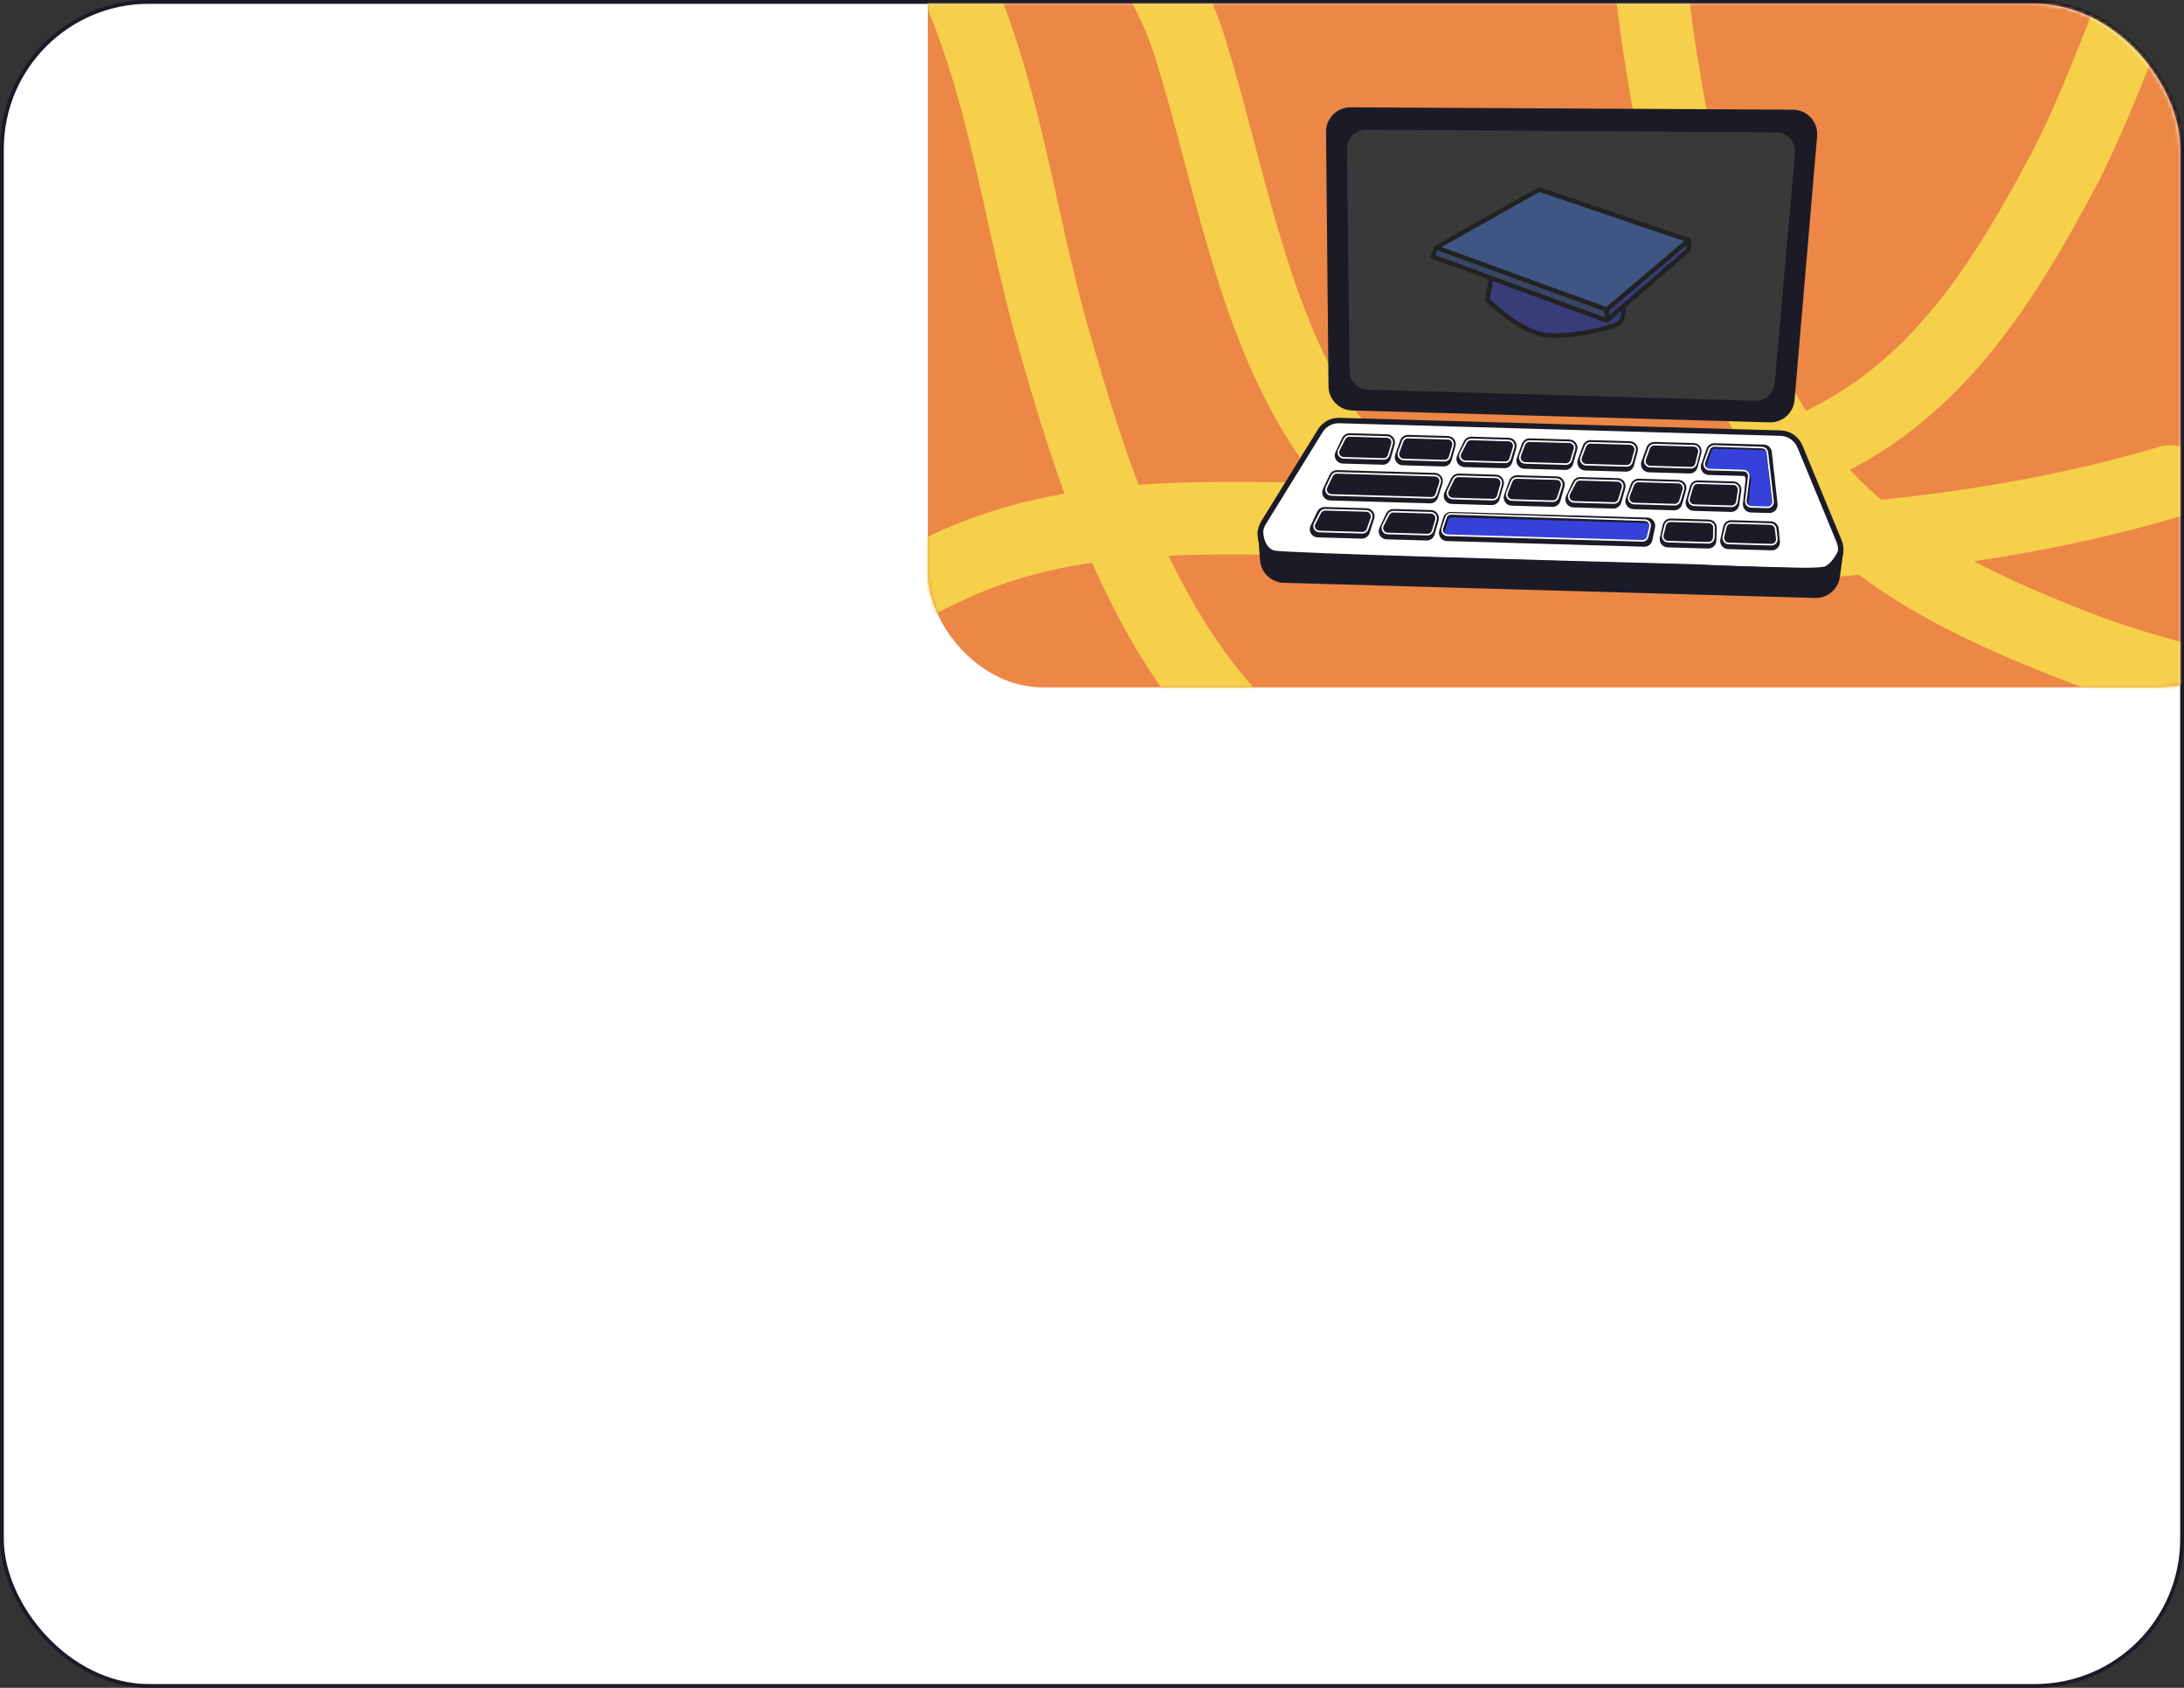
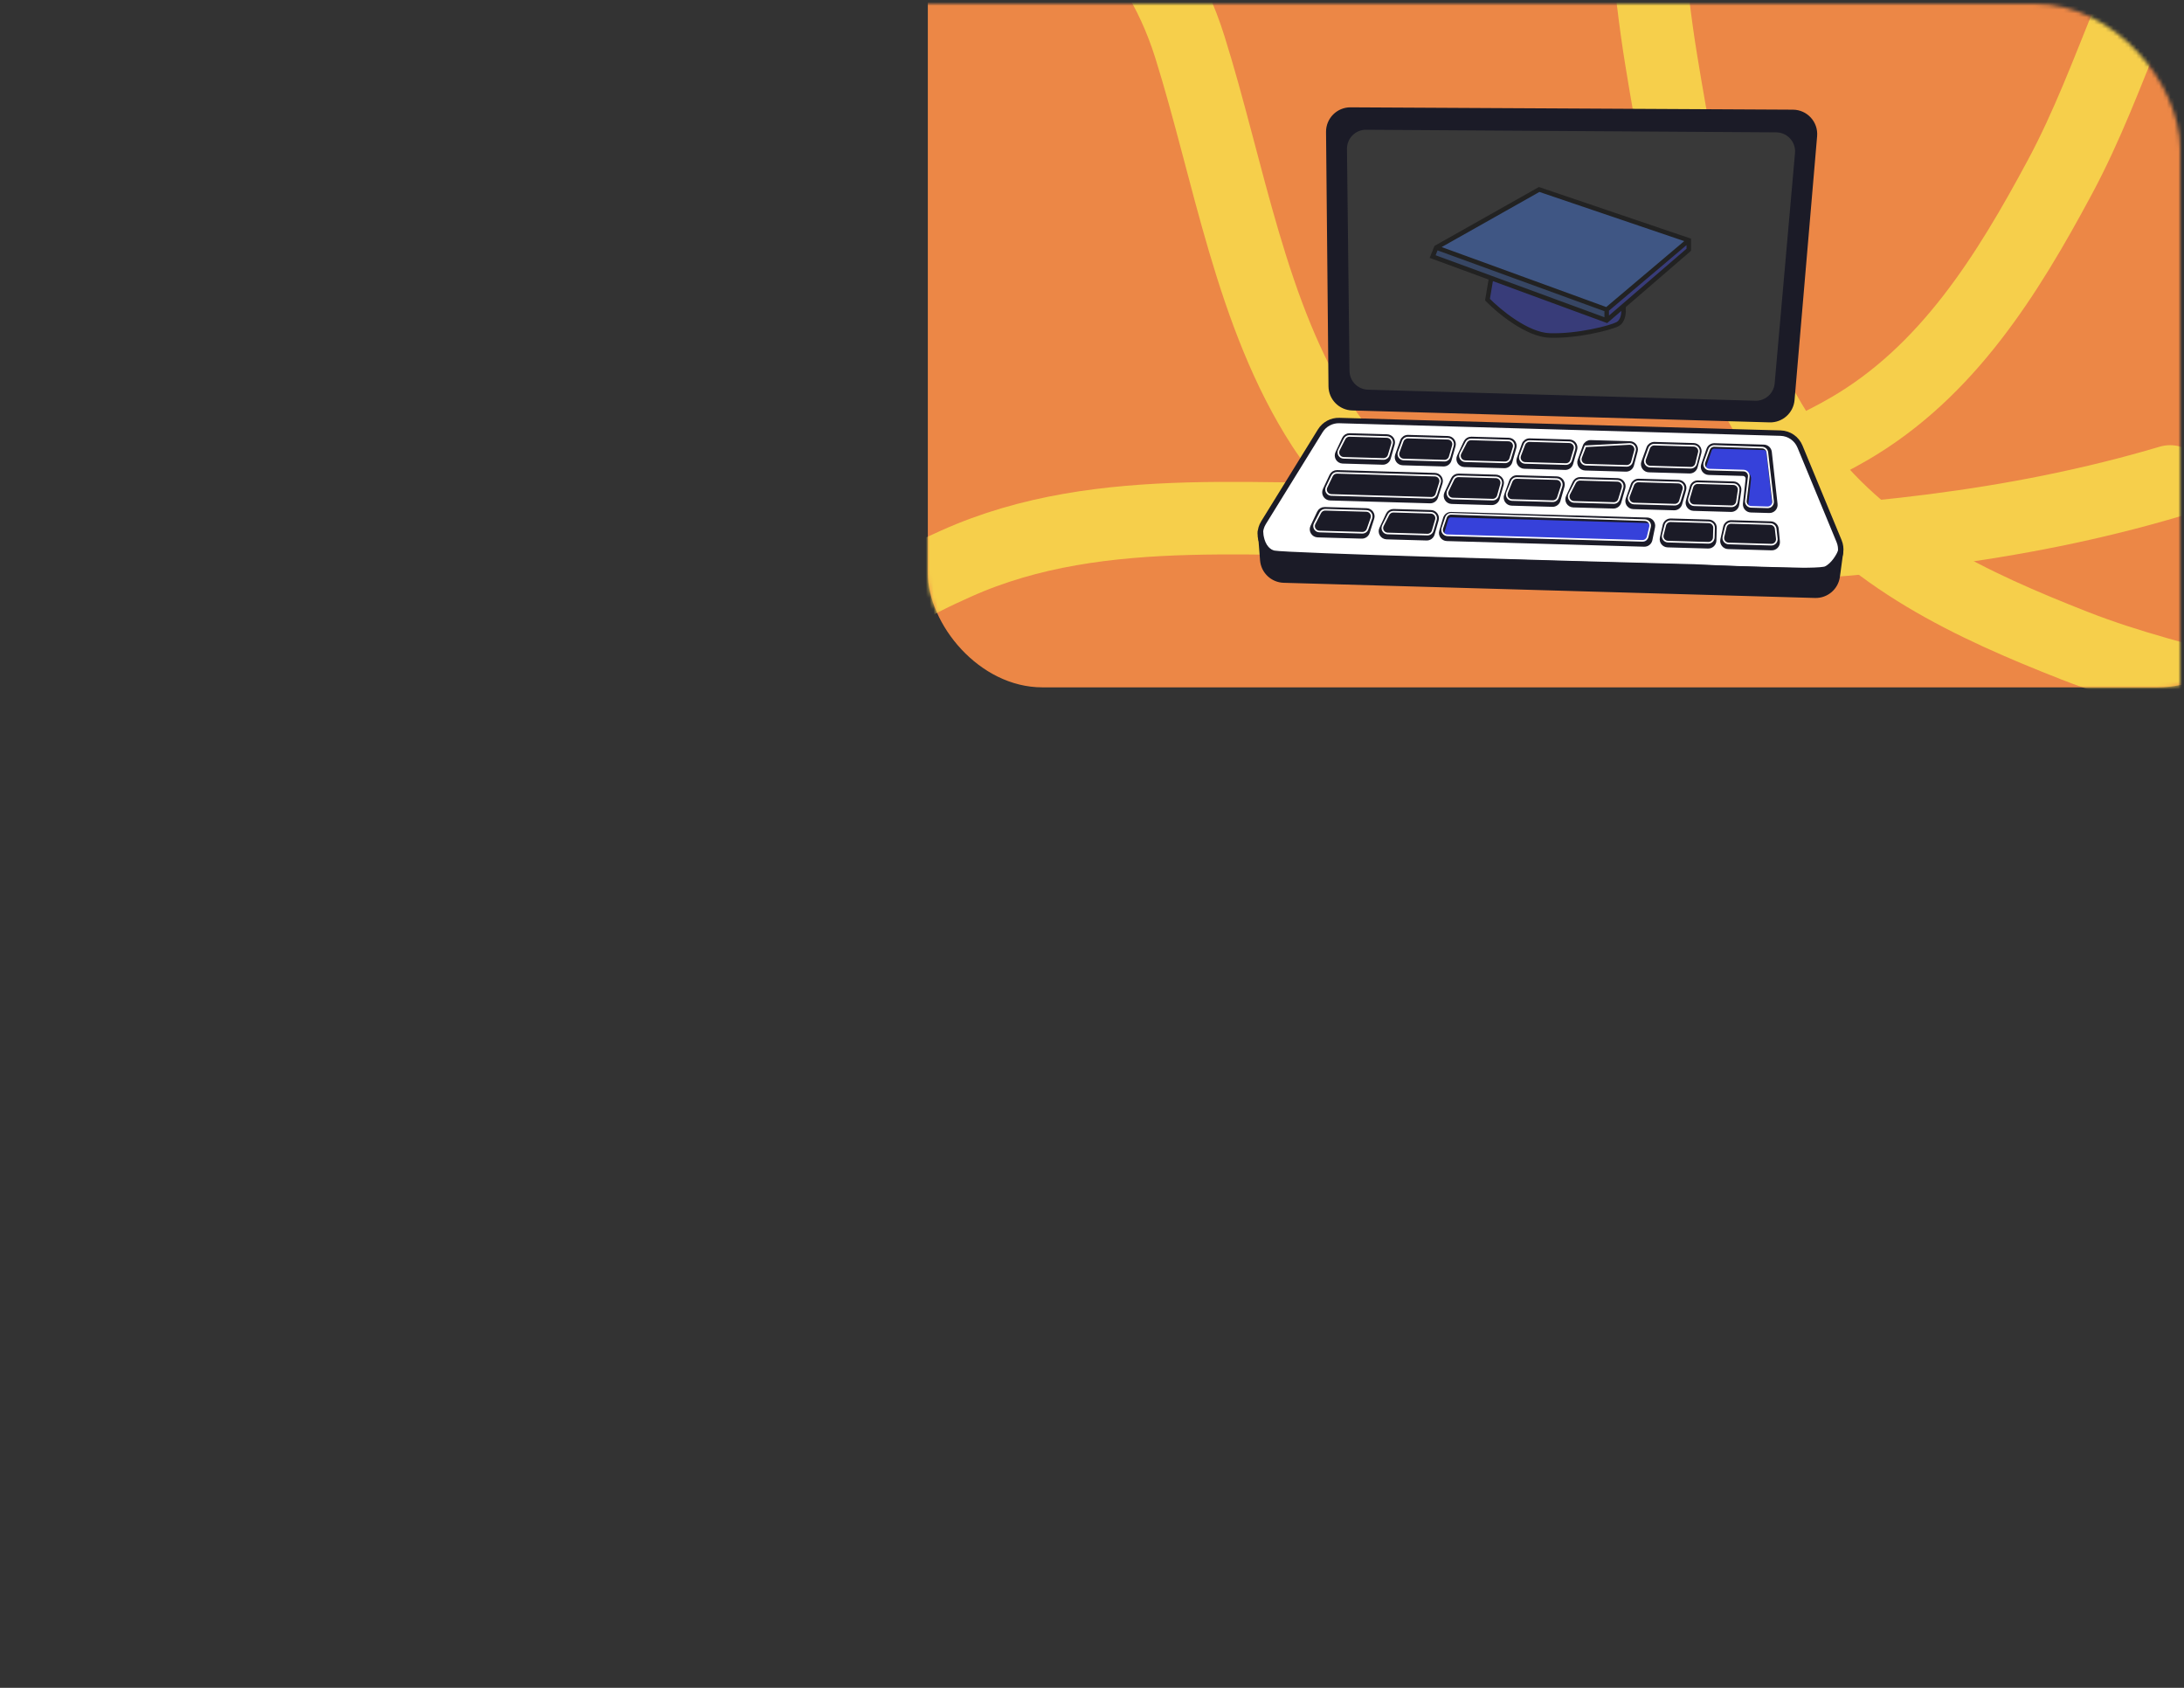
<svg xmlns="http://www.w3.org/2000/svg" width="572" height="442" viewBox="0 0 572 442" fill="none">
  <rect x="0" y="0" width="572" height="442" fill="#333333" stroke="none" />
-   <rect x="0.5" y="0.5" width="571" height="441" rx="38.5" fill="white" stroke="#1B1B27" />
  <mask id="mask0_925_7216" style="mask-type:alpha" maskUnits="userSpaceOnUse" x="1" y="1" width="570" height="440">
    <rect x="1" y="1" width="570" height="440" rx="38" fill="#C4C4C4" />
  </mask>
  <g mask="url(#mask0_925_7216)">
    <rect x="243" y="-88" width="352" height="268" rx="30" fill="#EC8746" />
    <mask id="mask1_925_7216" style="mask-type:alpha" maskUnits="userSpaceOnUse" x="243" y="-88" width="352" height="268">
      <rect x="243" y="-88" width="352" height="268" rx="30" fill="#F6CF4B" />
    </mask>
    <g mask="url(#mask1_925_7216)">
      <path d="M568.357 126.081C527.373 138.252 485.784 142.124 443.143 143.647C408.167 144.897 367.499 144.238 346.397 111.657C327.568 82.584 321.872 44.912 311.62 12.27C292.969 -47.118 226.506 -56.845 174 -72.469" stroke="#F6CF4B" stroke-width="19" stroke-linecap="round" />
-       <path d="M489.377 246.59C460.86 235.183 430.58 235.746 401.03 227.932C373.05 220.532 344.796 211.2 324.251 189.682C298.057 162.247 285.876 123.475 275.74 87.901C264.501 48.46 261.354 3.815 235.438 -29.739C228.19 -39.124 220.631 -48.52 208.663 -51.382C196.69 -54.245 184.224 -53.994 172 -53.994" stroke="#F6CF4B" stroke-width="19" stroke-linecap="round" />
      <path d="M578.133 -35.126C560.409 -10.042 553.918 19.54 539.448 46.463C525.747 71.957 510.104 97.267 484.399 112.247C451.627 131.346 411.084 134.18 374.13 135.77C333.156 137.532 289.003 130.215 250.343 147.621C239.531 152.49 228.634 157.656 223.069 168.631C217.501 179.611 214.847 191.794 212.005 203.683" stroke="#F6CF4B" stroke-width="19" stroke-linecap="round" />
      <path d="M629.084 197.806C602.065 183.203 571.92 180.288 543.462 169.134C516.516 158.572 489.52 146.06 471.58 122.327C448.707 92.067 441.056 52.153 435.068 15.652C428.43 -24.819 430.426 -69.53 408.532 -105.836C402.408 -115.991 395.978 -126.193 384.418 -130.409C372.852 -134.627 360.439 -135.809 348.296 -137.211" stroke="#F6CF4B" stroke-width="19" stroke-linecap="round" />
    </g>
    <path d="M345.785 112.818L330.928 136.868C328.629 140.591 331.225 145.406 335.599 145.531L476.251 149.547C480.366 149.664 483.235 145.503 481.662 141.699L471.42 116.932C470.565 114.862 468.572 113.488 466.334 113.425L350.779 110.125C348.753 110.067 346.85 111.093 345.785 112.818Z" fill="white" stroke="#1B1B27" stroke-width="1.42" />
    <path d="M377.635 139.154L378.645 135.787C378.829 135.172 379.404 134.757 380.046 134.775L431.415 136.242C432.298 136.267 432.944 137.084 432.765 137.948L432.069 141.325C431.93 141.999 431.326 142.477 430.637 142.457L378.955 140.981C378.021 140.955 377.367 140.049 377.635 139.154Z" fill="#3641DA" stroke="#1B1B27" stroke-width="1.42" />
    <path d="M377.764 138.3L378.705 135.521C378.906 134.929 379.471 134.537 380.097 134.558L430.816 136.216C431.713 136.246 432.359 137.09 432.151 137.964L431.539 140.541C431.383 141.196 430.79 141.651 430.117 141.632L379.068 140.175C378.114 140.147 377.458 139.204 377.764 138.3Z" stroke="white" stroke-width="0.426" />
    <path d="M361.928 138.507L363.661 134.816C363.901 134.304 364.422 133.984 364.987 134L374.773 134.279C375.699 134.306 376.352 135.197 376.099 136.087L375.044 139.798C374.866 140.423 374.287 140.848 373.637 140.829L363.173 140.53C362.151 140.501 361.494 139.433 361.928 138.507Z" fill="#1B1B27" stroke="#1B1B27" stroke-width="1.42" />
    <path d="M362.198 137.64L363.647 134.778C363.895 134.288 364.404 133.985 364.954 134L374.754 134.28C375.684 134.307 376.338 135.207 376.076 136.1L375.23 138.978C375.048 139.597 374.472 140.016 373.827 139.997L363.425 139.7C362.384 139.671 361.728 138.568 362.198 137.64Z" stroke="white" stroke-width="0.426" />
    <path d="M378.959 129.237L380.692 125.545C380.933 125.034 381.453 124.713 382.018 124.729L391.805 125.009C392.73 125.035 393.383 125.926 393.13 126.817L392.075 130.527C391.897 131.152 391.318 131.577 390.668 131.558L380.204 131.26C379.182 131.23 378.525 130.163 378.959 129.237Z" fill="#1B1B27" stroke="#1B1B27" stroke-width="1.42" />
    <path d="M379.237 128.509L380.688 125.527C380.933 125.025 381.448 124.713 382.006 124.729L391.816 125.009C392.738 125.035 393.391 125.921 393.143 126.81L392.306 129.81C392.131 130.438 391.55 130.867 390.898 130.848L380.473 130.55C379.442 130.521 378.785 129.437 379.237 128.509Z" stroke="white" stroke-width="0.426" />
    <path d="M350.424 118.665L352.157 114.973C352.397 114.461 352.918 114.141 353.483 114.157L363.269 114.437C364.195 114.463 364.848 115.354 364.595 116.244L363.54 119.955C363.362 120.58 362.783 121.005 362.133 120.986L351.669 120.687C350.647 120.658 349.99 119.59 350.424 118.665Z" fill="#1B1B27" stroke="#1B1B27" stroke-width="1.42" />
    <path d="M350.676 117.831L352.149 114.932C352.398 114.443 352.907 114.141 353.456 114.156L363.251 114.436C364.183 114.463 364.837 115.366 364.571 116.26L363.704 119.176C363.521 119.793 362.945 120.209 362.301 120.191L351.902 119.894C350.86 119.864 350.203 118.76 350.676 117.831Z" stroke="white" stroke-width="0.426" />
    <path d="M410.815 130.146L412.548 126.455C412.788 125.943 413.309 125.622 413.874 125.639L423.66 125.918C424.586 125.944 425.239 126.835 424.985 127.726L423.93 131.437C423.753 132.062 423.173 132.486 422.524 132.468L412.06 132.169C411.037 132.14 410.38 131.072 410.815 130.146Z" fill="#1B1B27" stroke="#1B1B27" stroke-width="1.42" />
    <path d="M411.011 129.362L412.534 126.407C412.784 125.921 413.291 125.622 413.837 125.638L423.622 125.917C424.559 125.944 425.213 126.856 424.939 127.752L424.029 130.725C423.842 131.336 423.269 131.747 422.63 131.729L412.233 131.432C411.188 131.402 410.532 130.291 411.011 129.362Z" stroke="white" stroke-width="0.426" />
    <path d="M382.28 119.576L384.013 115.884C384.253 115.373 384.774 115.052 385.339 115.068L395.125 115.348C396.05 115.374 396.703 116.265 396.45 117.155L395.395 120.866C395.218 121.491 394.638 121.916 393.989 121.897L383.525 121.599C382.502 121.569 381.845 120.501 382.28 119.576Z" fill="#1B1B27" stroke="#1B1B27" stroke-width="1.42" />
    <path d="M382.521 118.708L384.001 115.835C384.251 115.35 384.758 115.051 385.304 115.066L395.094 115.346C396.03 115.372 396.684 116.281 396.412 117.177L395.537 120.066C395.351 120.68 394.778 121.092 394.137 121.074L383.743 120.777C382.698 120.747 382.042 119.637 382.521 118.708Z" stroke="white" stroke-width="0.426" />
    <path d="M442.233 131.268L443.268 127.557C443.443 126.928 444.024 126.5 444.676 126.519L453.988 126.785C454.839 126.809 455.477 127.571 455.352 128.413L454.799 132.138C454.693 132.849 454.072 133.369 453.354 133.349L443.561 133.069C442.638 133.043 441.986 132.157 442.233 131.268Z" fill="#1B1B27" stroke="#1B1B27" stroke-width="1.42" />
    <path d="M442.383 130.482L443.257 127.533C443.44 126.916 444.016 126.499 444.659 126.518L453.989 126.784C454.84 126.808 455.478 127.571 455.353 128.413L454.911 131.374C454.805 132.085 454.184 132.604 453.466 132.584L443.704 132.305C442.771 132.279 442.117 131.376 442.383 130.482Z" stroke="white" stroke-width="0.426" />
    <path d="M413.888 120.598L415.231 116.895C415.439 116.319 415.994 115.942 416.606 115.96L426.893 116.253C427.808 116.279 428.46 117.152 428.225 118.037L427.241 121.749C427.072 122.387 426.487 122.824 425.828 122.805L415.183 122.501C414.215 122.473 413.558 121.507 413.888 120.598Z" fill="#1B1B27" stroke="#1B1B27" stroke-width="1.42" />
-     <path d="M414.107 119.763L415.222 116.869C415.438 116.307 415.986 115.943 416.588 115.96L426.881 116.254C427.801 116.28 428.453 117.161 428.21 118.048L427.415 120.952C427.242 121.583 426.659 122.015 426.005 121.996L415.392 121.693C414.413 121.665 413.755 120.678 414.107 119.763Z" stroke="white" stroke-width="0.426" />
+     <path d="M414.107 119.763L415.222 116.869L426.881 116.254C427.801 116.28 428.453 117.161 428.21 118.048L427.415 120.952C427.242 121.583 426.659 122.015 426.005 121.996L415.392 121.693C414.413 121.665 413.755 120.678 414.107 119.763Z" stroke="white" stroke-width="0.426" />
    <path d="M430.564 121.074L431.906 117.372C432.115 116.796 432.67 116.419 433.282 116.436L443.569 116.73C444.484 116.756 445.136 117.628 444.901 118.513L443.917 122.226C443.748 122.863 443.162 123.3 442.504 123.282L431.858 122.978C430.891 122.95 430.234 121.984 430.564 121.074Z" fill="#1B1B27" stroke="#1B1B27" stroke-width="1.42" />
    <path d="M430.866 120.283L431.914 117.374C432.122 116.797 432.677 116.418 433.29 116.436L443.602 116.73C444.509 116.756 445.159 117.613 444.94 118.493L444.213 121.411C444.051 122.058 443.461 122.506 442.794 122.487L432.162 122.183C431.196 122.156 430.539 121.192 430.866 120.283Z" stroke="white" stroke-width="0.426" />
    <path d="M394.615 129.814L395.927 126.111C396.132 125.53 396.69 125.148 397.306 125.165L407.73 125.463C408.656 125.489 409.309 126.38 409.056 127.271L408.001 130.981C407.823 131.606 407.244 132.031 406.594 132.013L395.913 131.708C394.95 131.68 394.294 130.722 394.615 129.814Z" fill="#1B1B27" stroke="#1B1B27" stroke-width="1.42" />
    <path d="M394.723 128.994L395.905 126.054C396.127 125.503 396.669 125.148 397.263 125.165L407.665 125.462C408.611 125.489 409.266 126.417 408.976 127.317L408.024 130.264C407.83 130.865 407.263 131.265 406.632 131.247L396 130.943C395.012 130.915 394.355 129.911 394.723 128.994Z" stroke="white" stroke-width="0.426" />
    <path d="M366.084 119.243L367.395 115.539C367.601 114.958 368.158 114.576 368.774 114.594L379.199 114.892C380.125 114.918 380.778 115.809 380.524 116.699L379.469 120.41C379.292 121.035 378.712 121.46 378.063 121.441L367.382 121.136C366.419 121.109 365.762 120.151 366.084 119.243Z" fill="#1B1B27" stroke="#1B1B27" stroke-width="1.42" />
    <path d="M366.326 118.419L367.392 115.523C367.602 114.951 368.155 114.577 368.765 114.594L379.196 114.892C380.123 114.919 380.777 115.813 380.52 116.705L379.683 119.607C379.503 120.23 378.925 120.652 378.278 120.633L367.618 120.329C366.648 120.301 365.991 119.33 366.326 118.419Z" stroke="white" stroke-width="0.426" />
    <path d="M426.475 130.724L427.786 127.021C427.992 126.44 428.549 126.058 429.165 126.075L439.59 126.373C440.515 126.399 441.168 127.29 440.915 128.181L439.86 131.892C439.682 132.517 439.103 132.941 438.454 132.923L427.773 132.618C426.81 132.59 426.153 131.632 426.475 130.724Z" fill="#1B1B27" stroke="#1B1B27" stroke-width="1.42" />
    <path d="M426.648 129.932L427.766 126.99C427.98 126.425 428.529 126.057 429.134 126.075L439.554 126.372C440.488 126.399 441.142 127.305 440.873 128.201L439.987 131.149C439.802 131.764 439.228 132.178 438.586 132.16L427.935 131.855C426.959 131.828 426.302 130.845 426.648 129.932Z" stroke="white" stroke-width="0.426" />
    <path d="M397.939 120.153L399.251 116.45C399.457 115.868 400.014 115.487 400.63 115.504L411.055 115.802C411.98 115.828 412.633 116.719 412.38 117.61L411.325 121.32C411.147 121.945 410.568 122.37 409.918 122.351L399.238 122.046C398.275 122.019 397.618 121.061 397.939 120.153Z" fill="#1B1B27" stroke="#1B1B27" stroke-width="1.42" />
    <path d="M398.144 119.3L399.242 116.417C399.457 115.853 400.006 115.486 400.61 115.503L411.031 115.801C411.965 115.827 412.619 116.734 412.35 117.629L411.481 120.519C411.296 121.133 410.722 121.547 410.08 121.529L399.431 121.225C398.454 121.197 397.797 120.214 398.144 119.3Z" stroke="white" stroke-width="0.426" />
    <path d="M463.391 133.633L458.561 133.496C457.733 133.472 457.1 132.747 457.19 131.923L457.888 125.496C457.977 124.672 457.345 123.947 456.516 123.924L447.53 123.667C446.572 123.64 445.916 122.691 446.228 121.785L447.623 117.732C447.825 117.144 448.386 116.757 449.006 116.774L461.965 117.144C462.674 117.165 463.259 117.704 463.336 118.408L464.843 132.058C464.938 132.915 464.253 133.658 463.391 133.633Z" fill="#3641DA" stroke="#1B1B27" stroke-width="1.42" />
    <path d="M462.917 132.854L458.618 132.731C457.783 132.707 457.148 131.971 457.249 131.141L458.015 124.823C458.115 123.993 457.481 123.256 456.646 123.233L447.704 122.977C446.739 122.95 446.082 121.988 446.408 121.079L447.613 117.719C447.821 117.138 448.381 116.758 448.998 116.779L461.511 117.206C462.212 117.23 462.791 117.764 462.873 118.461L464.367 131.27C464.468 132.13 463.782 132.879 462.917 132.854Z" stroke="white" stroke-width="0.426" />
    <path d="M343.877 137.992L345.61 134.3C345.851 133.789 346.371 133.468 346.936 133.484L357.92 133.798C358.866 133.825 359.521 134.752 359.231 135.652L358.039 139.359C357.845 139.96 357.278 140.362 356.646 140.344L345.122 140.015C344.1 139.985 343.443 138.917 343.877 137.992Z" fill="#1B1B27" stroke="#1B1B27" stroke-width="1.42" />
    <path d="M344.319 137.114L345.806 134.254C346.057 133.771 346.562 133.474 347.106 133.49L357.872 133.797C358.832 133.824 359.489 134.779 359.171 135.686L358.165 138.56C357.96 139.143 357.402 139.527 356.784 139.51L345.538 139.188C344.491 139.158 343.835 138.043 344.319 137.114Z" stroke="white" stroke-width="0.426" />
    <path d="M347.131 128.328L348.864 124.636C349.105 124.125 349.625 123.804 350.19 123.82L375.811 124.552C376.757 124.579 377.412 125.506 377.123 126.406L375.93 130.113C375.737 130.714 375.169 131.116 374.538 131.098L348.376 130.35C347.354 130.321 346.697 129.253 347.131 128.328Z" fill="#1B1B27" stroke="#1B1B27" stroke-width="1.42" />
    <path d="M347.433 127.582L348.858 124.624C349.101 124.119 349.618 123.805 350.178 123.821L375.821 124.553C376.763 124.58 377.418 125.5 377.134 126.399L376.197 129.371C376.006 129.977 375.437 130.382 374.802 130.364L348.671 129.618C347.643 129.588 346.986 128.509 347.433 127.582Z" stroke="white" stroke-width="0.426" />
    <path d="M435.426 140.902L436.164 137.598C436.312 136.934 436.911 136.469 437.59 136.488L447.541 136.773C448.325 136.795 448.942 137.449 448.92 138.232L448.825 141.555C448.803 142.339 448.149 142.956 447.365 142.934L436.771 142.631C435.879 142.606 435.231 141.773 435.426 140.902Z" fill="#1B1B27" stroke="#1B1B27" stroke-width="1.42" />
    <path d="M435.506 140.075L436.141 137.56C436.304 136.914 436.893 136.468 437.558 136.487L447.541 136.773C448.325 136.795 448.942 137.449 448.92 138.232L448.848 140.764C448.825 141.548 448.172 142.166 447.388 142.143L436.842 141.842C435.934 141.816 435.284 140.956 435.506 140.075Z" stroke="white" stroke-width="0.426" />
    <path d="M451.27 141.354L452.008 138.05C452.156 137.387 452.754 136.921 453.434 136.941L463.768 137.236C464.485 137.256 465.074 137.807 465.141 138.521L465.457 141.855C465.537 142.705 464.856 143.433 464.003 143.409L452.615 143.083C451.723 143.058 451.075 142.225 451.27 141.354Z" fill="#1B1B27" stroke="#1B1B27" stroke-width="1.42" />
    <path d="M451.382 140.563L451.994 138.027C452.151 137.374 452.744 136.921 453.415 136.94L463.686 137.234C464.391 137.254 464.975 137.789 465.056 138.49L465.352 141.053C465.451 141.912 464.765 142.66 463.901 142.635L452.722 142.316C451.82 142.29 451.17 141.441 451.382 140.563Z" stroke="white" stroke-width="0.426" />
    <path d="M330.121 139.019L330.213 140.19C330.479 141.972 331.375 144.344 333.631 144.874C336.442 145.535 408.232 147.542 443.776 148.463C454.455 149.032 476.304 149.93 478.268 148.973C480.232 148.016 481.612 145.569 482.057 144.465L481.174 150.967C480.784 153.844 478.286 155.964 475.384 155.881L336.224 151.907C333.323 151.824 330.951 149.568 330.723 146.675L330.213 140.19C330.148 139.752 330.121 139.349 330.121 139.019Z" fill="#1B1B27" stroke="#1B1B27" stroke-width="1.42" />
    <path d="M348.006 34.551L348.647 101.154C348.677 104.207 351.113 106.69 354.165 106.777L463.471 109.898C466.482 109.984 469.036 107.706 469.293 104.705L475.205 35.594C475.488 32.29 472.892 29.448 469.576 29.43L353.716 28.817C350.546 28.8 347.975 31.381 348.006 34.551Z" fill="#1B1B27" stroke="#1B1B27" stroke-width="1.42" />
    <path d="M352.069 39.012L352.736 97.147C352.771 100.195 355.206 102.672 358.253 102.759L459.679 105.655C462.683 105.741 465.234 103.471 465.499 100.477L470.827 40.131C471.119 36.824 468.525 33.972 465.206 33.951L357.785 33.267C354.608 33.247 352.032 35.836 352.069 39.012Z" fill="#393939" stroke="#1B1B27" stroke-width="1.42" />
    <g opacity="0.4">
      <path d="M403.116 49.618L376.165 64.815L420.806 81.081L442.296 62.916L403.116 49.618Z" fill="#4882F6" />
      <path fill-rule="evenodd" clip-rule="evenodd" d="M389.581 78.469L390.531 72.814L420.806 83.931V81.081L442.296 62.916V65.409L425.199 80.144V81.081C425.278 82.031 425.081 84.121 423.656 84.88C421.875 85.83 413.208 88.086 405.847 87.849C399.958 87.659 392.549 81.516 389.581 78.469Z" fill="#3641DA" />
      <path d="M420.806 81.081L376.165 64.815L375.215 67.19L390.531 72.814L420.806 83.931V81.081Z" fill="#3459A4" />
      <path d="M376.165 64.815L375.873 64.298L375.691 64.401L375.613 64.595L376.165 64.815ZM403.116 49.618L403.307 49.056L403.055 48.971L402.824 49.101L403.116 49.618ZM442.296 62.916H442.89V62.49L442.487 62.354L442.296 62.916ZM375.215 67.19L374.664 66.969L374.437 67.537L375.01 67.747L375.215 67.19ZM420.806 83.931L420.602 84.488L420.93 84.608L421.194 84.38L420.806 83.931ZM442.296 65.409L442.684 65.859L442.89 65.681V65.409H442.296ZM389.581 78.469L388.995 78.371L388.946 78.668L389.156 78.883L389.581 78.469ZM405.847 87.849L405.828 88.442L405.847 87.849ZM423.656 84.88L423.935 85.404L423.656 84.88ZM425.199 81.081H424.606V81.106L424.608 81.13L425.199 81.081ZM376.456 65.332L403.408 50.135L402.824 49.101L375.873 64.298L376.456 65.332ZM402.925 50.18L442.105 63.478L442.487 62.354L403.307 49.056L402.925 50.18ZM441.913 62.462L420.423 80.628L421.19 81.534L442.679 63.369L441.913 62.462ZM421.01 80.523L376.368 64.258L375.961 65.373L420.603 81.639L421.01 80.523ZM375.613 64.595L374.664 66.969L375.766 67.41L376.716 65.036L375.613 64.595ZM421.4 83.931V81.081H420.213V83.931H421.4ZM442.89 65.409V62.916H441.703V65.409H442.89ZM375.01 67.747L390.326 73.371L390.735 72.257L375.419 66.633L375.01 67.747ZM390.326 73.371L420.602 84.488L421.011 83.373L390.735 72.257L390.326 73.371ZM389.945 72.715L388.995 78.371L390.166 78.567L391.116 72.912L389.945 72.715ZM389.156 78.883C390.666 80.434 393.293 82.76 396.293 84.727C399.275 86.682 402.714 88.341 405.828 88.442L405.866 87.255C403.091 87.166 399.881 85.659 396.944 83.734C394.026 81.82 391.464 79.552 390.006 78.055L389.156 78.883ZM405.828 88.442C409.568 88.563 413.623 88.05 416.959 87.392C418.629 87.063 420.126 86.695 421.322 86.349C422.503 86.006 423.431 85.673 423.935 85.404L423.377 84.357C422.99 84.563 422.167 84.868 420.992 85.208C419.832 85.544 418.368 85.904 416.729 86.227C413.445 86.875 409.486 87.372 405.866 87.255L405.828 88.442ZM423.935 85.404C424.845 84.919 425.32 84.034 425.561 83.22C425.803 82.402 425.836 81.567 425.791 81.032L424.608 81.13C424.642 81.545 424.616 82.23 424.422 82.884C424.227 83.543 423.892 84.082 423.377 84.357L423.935 85.404ZM421.194 84.38L425.587 80.594L424.812 79.695L420.419 83.481L421.194 84.38ZM425.587 80.594L442.684 65.859L441.909 64.959L424.812 79.695L425.587 80.594ZM425.793 81.081V80.144H424.606V81.081H425.793Z" fill="black" />
    </g>
  </g>
</svg>